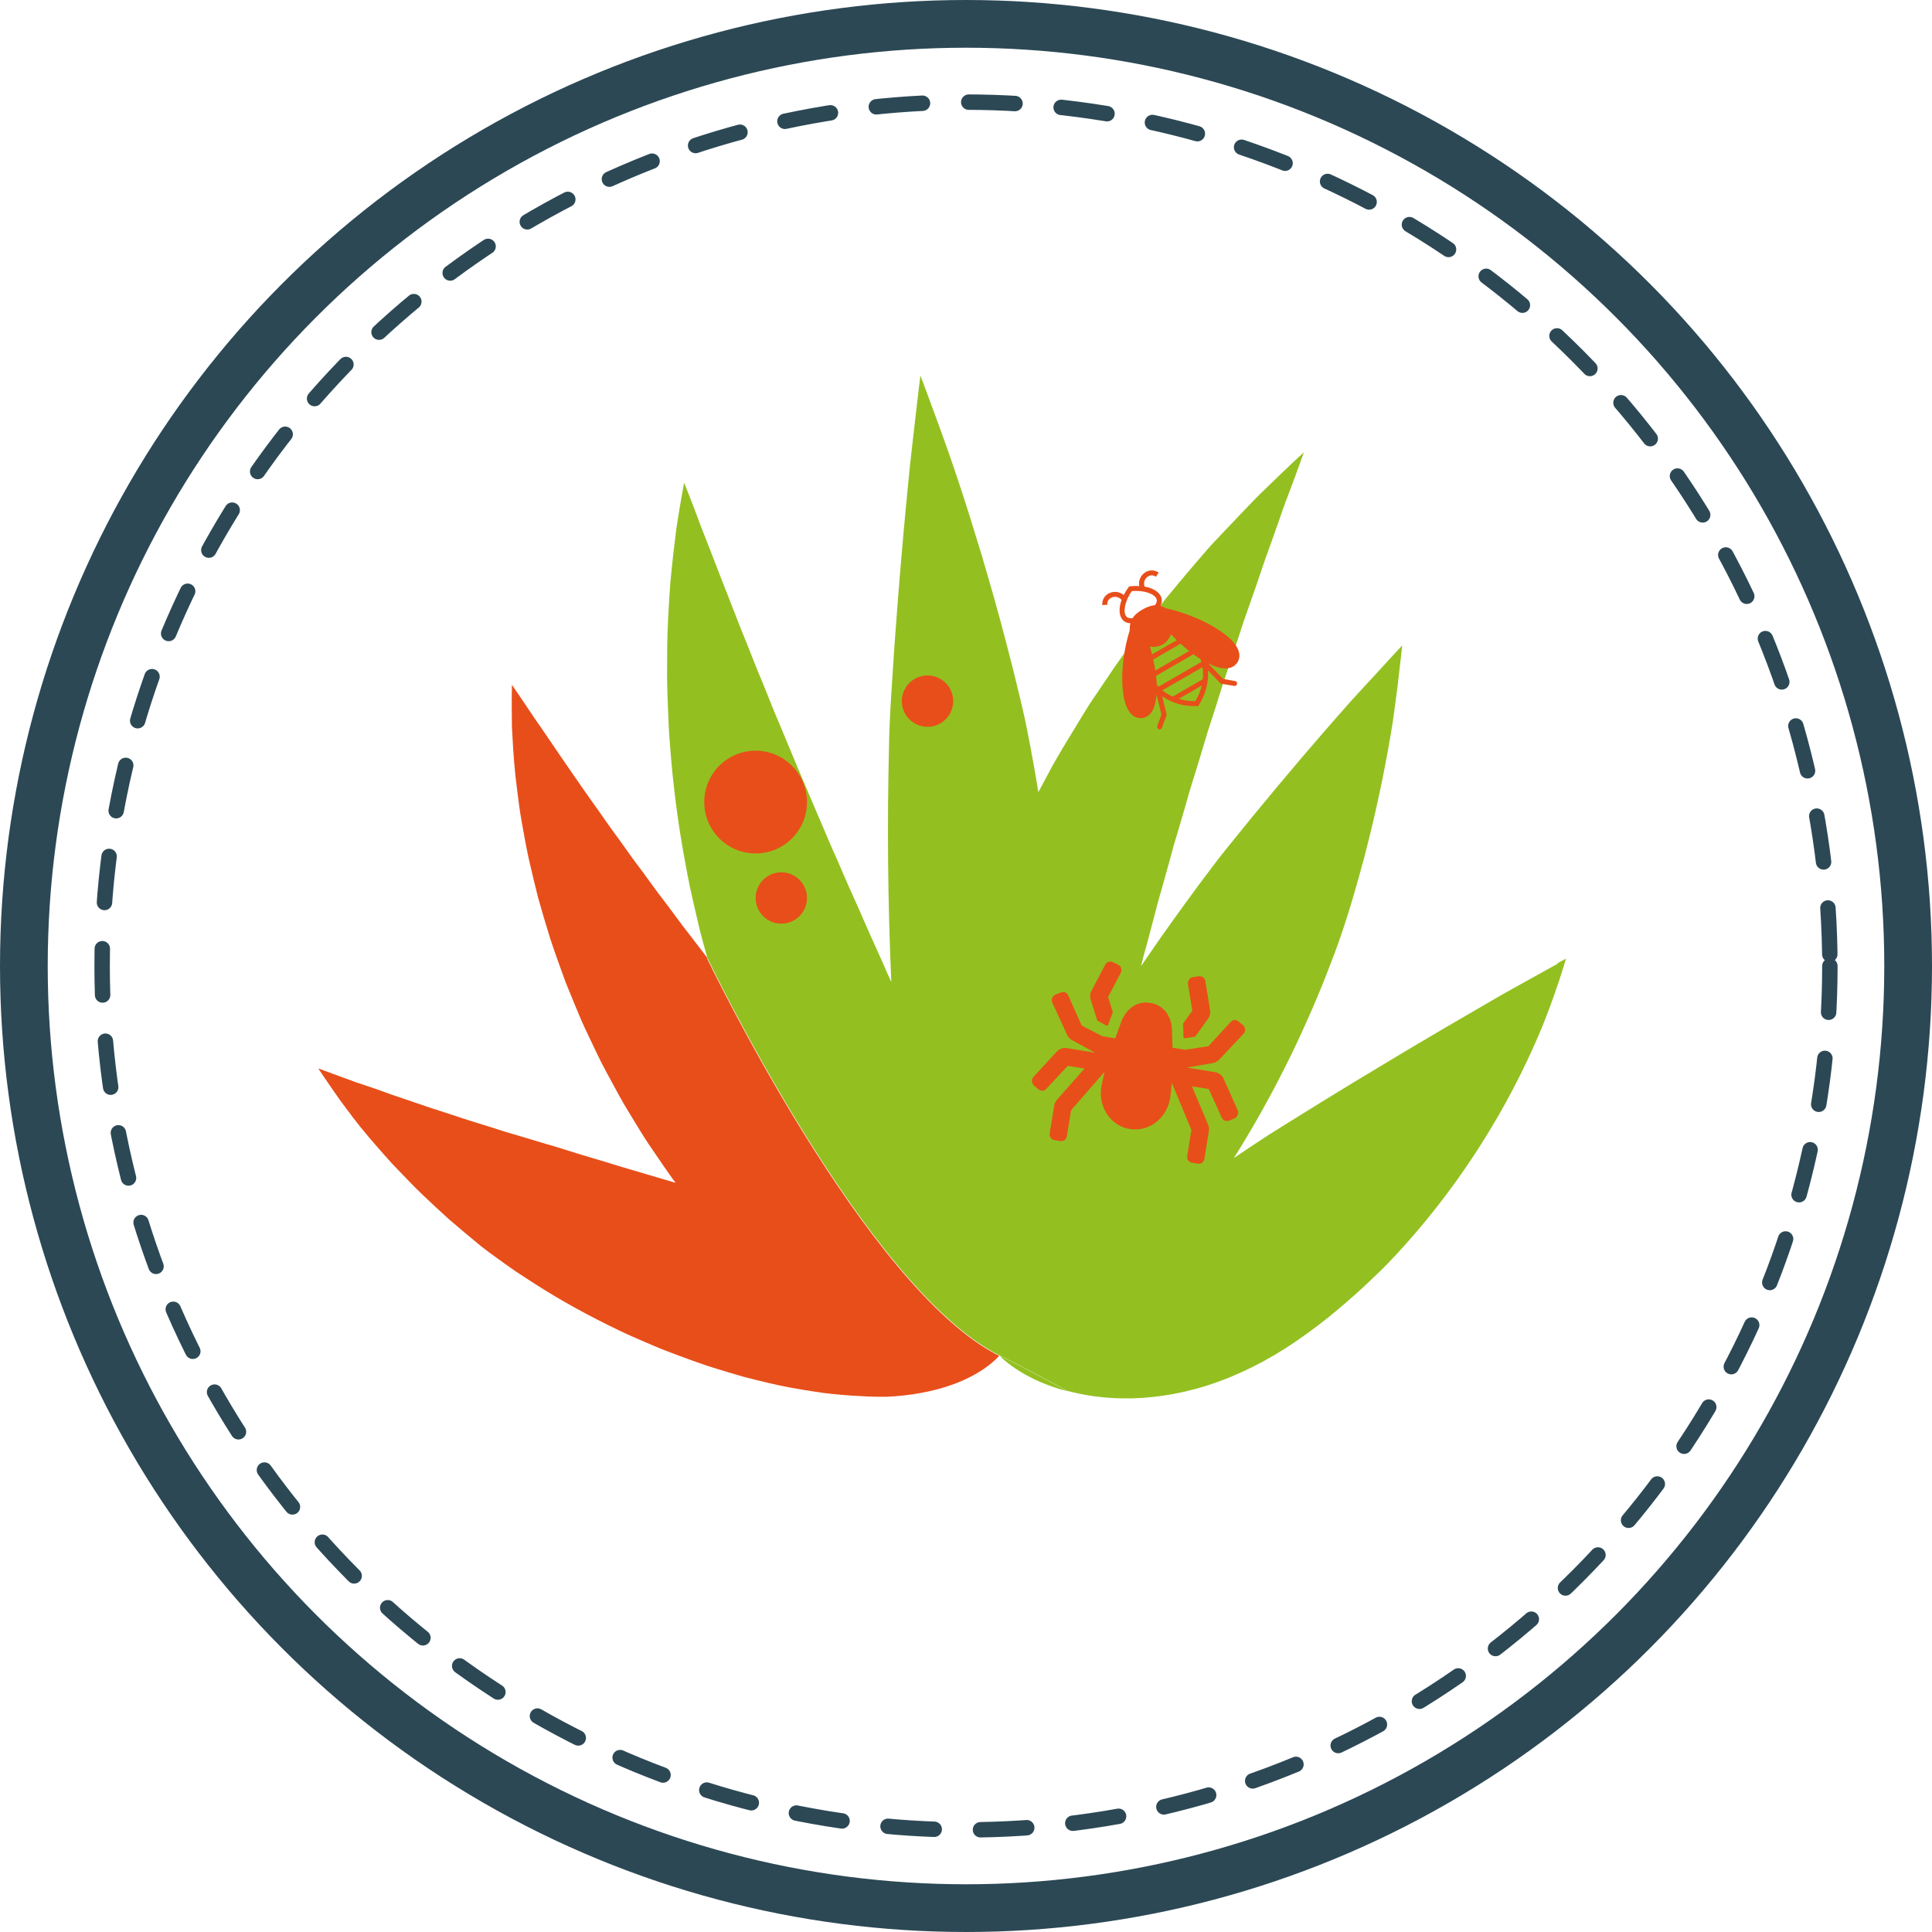
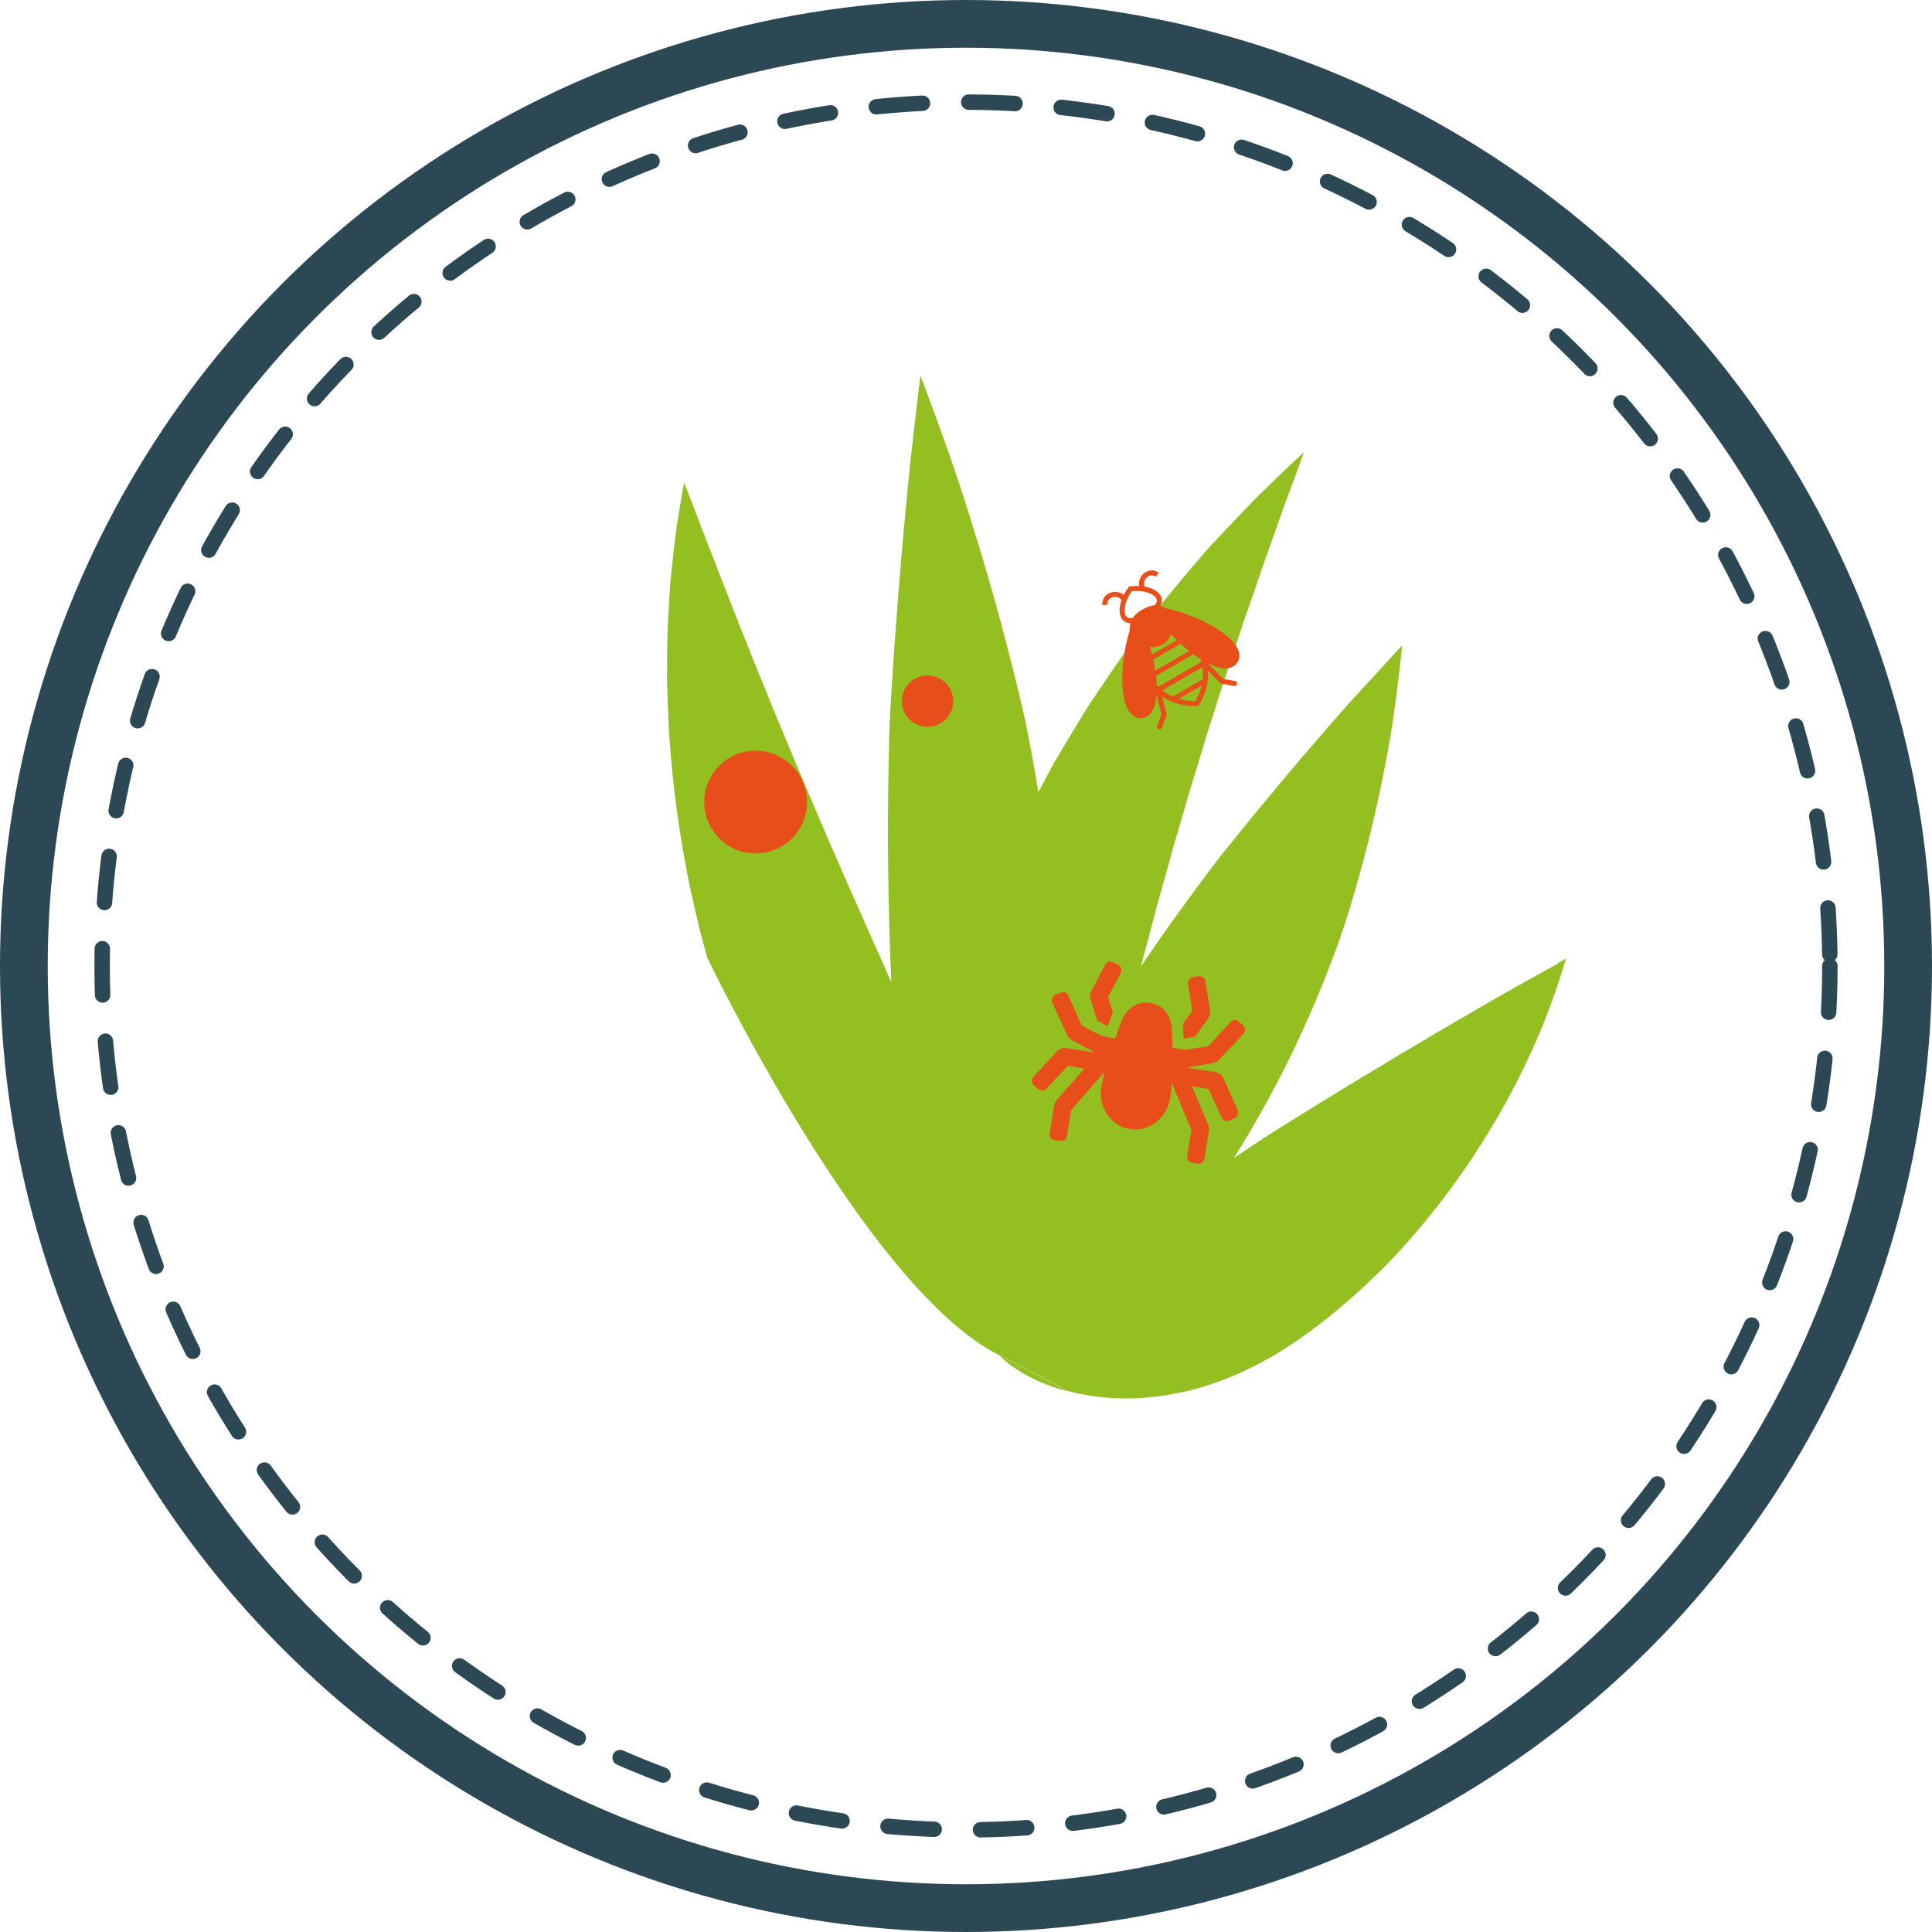
<svg xmlns="http://www.w3.org/2000/svg" id="Capa_2" viewBox="0 0 242.9 242.9">
  <defs>
    <style>.cls-1{stroke-width:6px;}.cls-1,.cls-2{fill:none;stroke:#2c4855;stroke-linecap:round;stroke-miterlimit:10;}.cls-3,.cls-4{fill:#e84e1a;}.cls-5{fill:#93c020;}.cls-2{stroke-dasharray:0 0 5.82 5.82;stroke-width:1.94px;}.cls-4{fill-rule:evenodd;}</style>
  </defs>
  <g id="Layer_1">
    <g>
      <g>
        <circle class="cls-1" cx="121.45" cy="121.45" r="118.45" />
        <circle class="cls-2" cx="121.45" cy="121.45" r="108.61" />
      </g>
      <g>
        <g>
-           <path class="cls-5" d="M195.84,121.16c-.71,.39-1.75,.97-3.08,1.71-1.32,.75-2.98,1.63-4.81,2.7-1.85,1.07-3.93,2.28-6.21,3.61-2.27,1.35-4.76,2.79-7.37,4.38-2.63,1.57-5.41,3.25-8.29,5.03-1.44,.89-2.92,1.81-4.42,2.74-.75,.47-1.5,.94-2.26,1.42-.75,.49-1.5,.99-2.26,1.49-.65,.44-1.35,.92-2.02,1.36,.31-.49,.62-.97,.93-1.49,2.36-3.85,4.45-7.74,6.32-11.57,1.86-3.85,3.5-7.63,4.9-11.33,1.45-3.67,2.55-7.3,3.51-10.72,.49-1.71,.93-3.37,1.32-4.98,.4-1.61,.77-3.16,1.09-4.65,.66-2.97,1.17-5.7,1.59-8.11,.43-2.4,.66-4.53,.9-6.24,.42-3.45,.61-5.36,.61-5.36,0,0-1.26,1.34-3.49,3.79-1.12,1.22-2.52,2.69-4.05,4.45-1.55,1.74-3.27,3.75-5.17,5.96-.94,1.11-1.92,2.28-2.94,3.49-1.01,1.22-2.06,2.49-3.14,3.79-1.07,1.32-2.18,2.68-3.31,4.08-.57,.7-1.13,1.42-1.68,2.16-.56,.74-1.12,1.49-1.69,2.24-2.25,3.05-4.57,6.26-6.88,9.65-.16,.23-.32,.48-.48,.71,.11-.44,.21-.89,.33-1.33,.17-.6,.33-1.2,.5-1.8,.32-1.2,.63-2.38,.94-3.56,.29-1.18,.63-2.34,.96-3.49,.32-1.15,.64-2.29,.95-3.42,.15-.57,.31-1.13,.46-1.69,.17-.56,.33-1.11,.5-1.66,.32-1.11,.64-2.2,.96-3.28,.58-2.17,1.3-4.26,1.9-6.31,.31-1.03,.61-2.04,.91-3.03,.32-.99,.64-1.97,.95-2.93,1.17-3.86,2.46-7.42,3.5-10.72,.57-1.64,1.12-3.2,1.64-4.68,.51-1.48,.96-2.89,1.45-4.2,.46-1.31,.9-2.53,1.3-3.66,.39-1.13,.74-2.17,1.1-3.08,1.4-3.69,2.12-5.77,2.12-5.77,0,0-1.82,1.66-5.01,4.77-.81,.77-1.65,1.65-2.58,2.62-.92,.97-1.93,2.03-3,3.16-.53,.57-1.11,1.15-1.64,1.78-.54,.62-1.09,1.27-1.66,1.93-1.13,1.33-2.33,2.74-3.55,4.24-2.34,3.02-4.95,6.35-7.4,10.05-.62,.92-1.26,1.86-1.9,2.81-.63,.96-1.22,1.95-1.83,2.95-1.21,2.01-2.51,4.06-3.64,6.23-.39,.72-.78,1.46-1.17,2.19-.3-1.78-.59-3.55-.92-5.27-.22-1.16-.44-2.31-.67-3.45-.24-1.13-.51-2.25-.77-3.35-.52-2.2-1.06-4.33-1.6-6.4-1.06-4.12-2.17-7.95-3.2-11.44-1.06-3.49-2.04-6.64-2.97-9.4-.92-2.76-1.76-5.13-2.47-7.06-1.41-3.87-2.23-6-2.23-6,0,0-.28,2.16-.72,6.07-.21,1.95-.52,4.35-.78,7.12-.27,2.78-.58,5.94-.87,9.43-.31,3.49-.6,7.32-.9,11.43-.25,4.11-.63,8.5-.69,13.11-.21,8.94-.16,18.75,.3,29.07-.14-.31-.29-.62-.43-.93-.24-.55-.48-1.1-.72-1.65-.49-1.09-.98-2.17-1.46-3.24-.49-1.07-.93-2.15-1.41-3.21-.47-1.06-.94-2.11-1.41-3.15-.45-1.04-.9-2.08-1.34-3.1-.93-2.04-1.75-4.06-2.61-6.03-1.69-3.94-3.27-7.71-4.74-11.26-.77-1.77-1.42-3.51-2.11-5.17-.34-.83-.69-1.64-1-2.44-.32-.8-.62-1.59-.93-2.36-1.26-3.06-2.3-5.87-3.29-8.34-.96-2.48-1.78-4.62-2.48-6.38-.65-1.76-1.18-3.14-1.55-4.08-.37-.93-.57-1.43-.57-1.43,0,0-.1,.52-.27,1.5-.18,.98-.42,2.43-.71,4.32-.23,1.88-.52,4.18-.76,6.88-.18,2.68-.4,5.77-.39,9.17,0,.85,0,1.73-.01,2.62,0,.89,.04,1.8,.07,2.73,.08,1.86,.12,3.81,.3,5.81,.3,4.01,.79,8.29,1.56,12.78,.4,2.24,.8,4.54,1.35,6.86,.27,1.16,.55,2.34,.82,3.53,.29,1.17,.63,2.35,.96,3.54,0,0,19.92,41.62,36.74,49.99,3.08,1.53,5.91,3.02,8.49,4.45,2.04,.54,4.42,.93,7.1,.95,1.59,.03,3.27-.09,5.04-.35,.89-.13,1.79-.31,2.71-.51,.9-.22,1.83-.46,2.76-.76,3.72-1.18,7.54-3.06,11.21-5.58,1.84-1.26,3.53-2.56,5.09-3.86,1.55-1.3,3.02-2.6,4.42-3.95,1.42-1.32,2.73-2.69,3.97-4.08,1.25-1.38,2.42-2.77,3.53-4.15,2.22-2.77,4.17-5.52,5.88-8.17,1.7-2.66,3.18-5.2,4.42-7.6,1.25-2.38,2.28-4.61,3.13-6.58,.85-1.98,1.49-3.74,2-5.18,.51-1.44,.88-2.57,1.11-3.34,.23-.77,.36-1.18,.36-1.18,0,0-.38,.21-1.09,.59Z" />
+           <path class="cls-5" d="M195.84,121.16c-.71,.39-1.75,.97-3.08,1.71-1.32,.75-2.98,1.63-4.81,2.7-1.85,1.07-3.93,2.28-6.21,3.61-2.27,1.35-4.76,2.79-7.37,4.38-2.63,1.57-5.41,3.25-8.29,5.03-1.44,.89-2.92,1.81-4.42,2.74-.75,.47-1.5,.94-2.26,1.42-.75,.49-1.5,.99-2.26,1.49-.65,.44-1.35,.92-2.02,1.36,.31-.49,.62-.97,.93-1.49,2.36-3.85,4.45-7.74,6.32-11.57,1.86-3.85,3.5-7.63,4.9-11.33,1.45-3.67,2.55-7.3,3.51-10.72,.49-1.71,.93-3.37,1.32-4.98,.4-1.61,.77-3.16,1.09-4.65,.66-2.97,1.17-5.7,1.59-8.11,.43-2.4,.66-4.53,.9-6.24,.42-3.45,.61-5.36,.61-5.36,0,0-1.26,1.34-3.49,3.79-1.12,1.22-2.52,2.69-4.05,4.45-1.55,1.74-3.27,3.75-5.17,5.96-.94,1.11-1.92,2.28-2.94,3.49-1.01,1.22-2.06,2.49-3.14,3.79-1.07,1.32-2.18,2.68-3.31,4.08-.57,.7-1.13,1.42-1.68,2.16-.56,.74-1.12,1.49-1.69,2.24-2.25,3.05-4.57,6.26-6.88,9.65-.16,.23-.32,.48-.48,.71,.11-.44,.21-.89,.33-1.33,.17-.6,.33-1.2,.5-1.8,.32-1.2,.63-2.38,.94-3.56,.29-1.18,.63-2.34,.96-3.49,.32-1.15,.64-2.29,.95-3.42,.15-.57,.31-1.13,.46-1.69,.17-.56,.33-1.11,.5-1.66,.32-1.11,.64-2.2,.96-3.28,.58-2.17,1.3-4.26,1.9-6.31,.31-1.03,.61-2.04,.91-3.03,.32-.99,.64-1.97,.95-2.93,1.17-3.86,2.46-7.42,3.5-10.72,.57-1.64,1.12-3.2,1.64-4.68,.51-1.48,.96-2.89,1.45-4.2,.46-1.31,.9-2.53,1.3-3.66,.39-1.13,.74-2.17,1.1-3.08,1.4-3.69,2.12-5.77,2.12-5.77,0,0-1.82,1.66-5.01,4.77-.81,.77-1.65,1.65-2.58,2.62-.92,.97-1.93,2.03-3,3.16-.53,.57-1.11,1.15-1.64,1.78-.54,.62-1.09,1.27-1.66,1.93-1.13,1.33-2.33,2.74-3.55,4.24-2.34,3.02-4.95,6.35-7.4,10.05-.62,.92-1.26,1.86-1.9,2.81-.63,.96-1.22,1.95-1.83,2.95-1.21,2.01-2.51,4.06-3.64,6.23-.39,.72-.78,1.46-1.17,2.19-.3-1.78-.59-3.55-.92-5.27-.22-1.16-.44-2.31-.67-3.45-.24-1.13-.51-2.25-.77-3.35-.52-2.2-1.06-4.33-1.6-6.4-1.06-4.12-2.17-7.95-3.2-11.44-1.06-3.49-2.04-6.64-2.97-9.4-.92-2.76-1.76-5.13-2.47-7.06-1.41-3.87-2.23-6-2.23-6,0,0-.28,2.16-.72,6.07-.21,1.95-.52,4.35-.78,7.12-.27,2.78-.58,5.94-.87,9.43-.31,3.49-.6,7.32-.9,11.43-.25,4.11-.63,8.5-.69,13.11-.21,8.94-.16,18.75,.3,29.07-.14-.31-.29-.62-.43-.93-.24-.55-.48-1.1-.72-1.65-.49-1.09-.98-2.17-1.46-3.24-.49-1.07-.93-2.15-1.41-3.21-.47-1.06-.94-2.11-1.41-3.15-.45-1.04-.9-2.08-1.34-3.1-.93-2.04-1.75-4.06-2.61-6.03-1.69-3.94-3.27-7.71-4.74-11.26-.77-1.77-1.42-3.51-2.11-5.17-.34-.83-.69-1.64-1-2.44-.32-.8-.62-1.59-.93-2.36-1.26-3.06-2.3-5.87-3.29-8.34-.96-2.48-1.78-4.62-2.48-6.38-.65-1.76-1.18-3.14-1.55-4.08-.37-.93-.57-1.43-.57-1.43,0,0-.1,.52-.27,1.5-.18,.98-.42,2.43-.71,4.32-.23,1.88-.52,4.18-.76,6.88-.18,2.68-.4,5.77-.39,9.17,0,.85,0,1.73-.01,2.62,0,.89,.04,1.8,.07,2.73,.08,1.86,.12,3.81,.3,5.81,.3,4.01,.79,8.29,1.56,12.78,.4,2.24,.8,4.54,1.35,6.86,.27,1.16,.55,2.34,.82,3.53,.29,1.17,.63,2.35,.96,3.54,0,0,19.92,41.62,36.74,49.99,3.08,1.53,5.91,3.02,8.49,4.45,2.04,.54,4.42,.93,7.1,.95,1.59,.03,3.27-.09,5.04-.35,.89-.13,1.79-.31,2.71-.51,.9-.22,1.83-.46,2.76-.76,3.72-1.18,7.54-3.06,11.21-5.58,1.84-1.26,3.53-2.56,5.09-3.86,1.55-1.3,3.02-2.6,4.42-3.95,1.42-1.32,2.73-2.69,3.97-4.08,1.25-1.38,2.42-2.77,3.53-4.15,2.22-2.77,4.17-5.52,5.88-8.17,1.7-2.66,3.18-5.2,4.42-7.6,1.25-2.38,2.28-4.61,3.13-6.58,.85-1.98,1.49-3.74,2-5.18,.51-1.44,.88-2.57,1.11-3.34,.23-.77,.36-1.18,.36-1.18,0,0-.38,.21-1.09,.59" />
          <path class="cls-5" d="M125.97,170.74c.24,.22,.5,.44,.79,.67,.29,.22,.6,.44,.94,.67,1.35,.91,3.13,1.81,5.4,2.52,.34,.11,.72,.2,1.09,.3-2.58-1.42-5.41-2.92-8.49-4.45,.1,.1,.16,.19,.28,.29Z" />
-           <path class="cls-3" d="M88.95,120.46c-.48-.62-.94-1.25-1.42-1.86-.58-.75-1.15-1.5-1.72-2.23-.55-.74-1.1-1.48-1.64-2.21-.55-.72-1.09-1.44-1.62-2.14-.52-.71-1.03-1.41-1.53-2.1-.51-.69-1.01-1.36-1.51-2.03-.48-.67-.95-1.33-1.41-1.98-.47-.65-.93-1.28-1.39-1.91-.46-.62-.87-1.25-1.3-1.85-.84-1.21-1.69-2.35-2.44-3.46-.76-1.1-1.48-2.14-2.16-3.12-1.35-1.96-2.48-3.68-3.47-5.07-1.88-2.82-2.98-4.4-2.98-4.4,0,0-.05,1.86,0,5.26,.09,1.68,.19,3.76,.44,6.16,.14,1.2,.3,2.48,.48,3.84,.18,1.36,.46,2.78,.73,4.28,.15,.75,.28,1.52,.46,2.3,.18,.78,.37,1.58,.56,2.39,.2,.81,.4,1.64,.61,2.49,.24,.84,.49,1.69,.74,2.56,.26,.87,.53,1.75,.8,2.64,.29,.89,.61,1.79,.93,2.7,.33,.91,.66,1.84,1,2.77,.38,.93,.76,1.86,1.15,2.81,.4,.94,.78,1.91,1.23,2.87,.45,.95,.91,1.92,1.37,2.89,.24,.49,.47,.97,.71,1.46,.25,.49,.51,.97,.77,1.46,.53,.97,1.06,1.95,1.6,2.94,.54,.99,1.15,1.95,1.74,2.94,.61,.98,1.2,1.98,1.85,2.95,.66,.97,1.33,1.94,2,2.93,.34,.49,.68,.98,1.03,1.47,.13,.17,.25,.34,.38,.5-3.24-.96-6.41-1.87-9.43-2.81-.84-.25-1.67-.5-2.5-.74-.82-.26-1.62-.51-2.42-.76-.8-.25-1.59-.49-2.39-.71-.78-.24-1.56-.47-2.32-.7-.77-.23-1.52-.45-2.27-.67-.74-.23-1.46-.46-2.17-.69-1.43-.44-2.81-.86-4.12-1.31-1.3-.44-2.58-.82-3.77-1.23-1.19-.41-2.31-.79-3.37-1.15-1.07-.34-2.03-.72-2.95-1.04-.92-.31-1.76-.6-2.53-.85-2.99-1.1-4.69-1.72-4.69-1.72,0,0,.94,1.43,2.76,4.02,.94,1.26,2.08,2.84,3.54,4.55,.73,.85,1.52,1.77,2.38,2.73,.85,.96,1.81,1.92,2.81,2.96,.99,1.04,2.09,2.07,3.24,3.14,.58,.54,1.18,1.08,1.78,1.63,.63,.53,1.27,1.07,1.91,1.62,.66,.55,1.33,1.1,2.01,1.67,.69,.55,1.42,1.08,2.16,1.61,.74,.53,1.49,1.08,2.27,1.61,.79,.52,1.59,1.04,2.4,1.56,3.26,2.1,6.86,4.07,10.71,5.91,.96,.47,1.95,.88,2.95,1.32,1,.42,2,.88,3.04,1.26,2.08,.78,4.18,1.59,6.37,2.24,1.09,.34,2.15,.66,3.19,.95,1.04,.27,2.05,.52,3.03,.75,1.96,.48,3.82,.79,5.56,1.06,1.74,.29,3.37,.43,4.89,.54,.76,.05,1.49,.09,2.2,.12,.75,.03,1.51,.04,2.25,.03,2.98-.13,5.69-.64,7.97-1.42,2.27-.77,4.08-1.83,5.34-2.91,.32-.28,.6-.53,.84-.81,0,0,0,0,.01-.01-16.82-8.37-36.74-49.99-36.74-49.99Z" />
        </g>
        <circle class="cls-3" cx="95" cy="100.84" r="6.46" />
-         <circle class="cls-3" cx="98.23" cy="112.9" r="3.23" />
        <circle class="cls-3" cx="116.61" cy="88.15" r="3.23" />
        <path class="cls-3" d="M155.61,140.18c-.08,.19-.2,.33-.37,.42l-.64,.26c-.2,.09-.39,.11-.58,.04-.19-.06-.33-.19-.42-.39l-1.63-3.59-2.11-.34,2.03,4.81c.11,.26,.14,.53,.1,.8l-.57,3.51c-.03,.21-.13,.37-.29,.48-.16,.11-.34,.15-.55,.12l-.72-.12c-.21-.03-.37-.13-.48-.29-.11-.16-.15-.34-.12-.55l.53-3.28-2.46-5.9-.02,.13c-.07,.79-.13,1.39-.2,1.81-.13,.78-.44,1.49-.93,2.14-.49,.64-1.1,1.12-1.83,1.43-.73,.31-1.5,.4-2.31,.27-.81-.13-1.51-.46-2.1-.99-.59-.53-1.02-1.17-1.28-1.94-.26-.77-.33-1.54-.2-2.32,.07-.42,.2-1.01,.38-1.79l.02-.13-4.2,4.81-.53,3.28c-.03,.21-.13,.37-.29,.48-.16,.11-.34,.15-.55,.12l-.72-.12c-.21-.03-.37-.13-.48-.29-.11-.16-.15-.34-.12-.55l.57-3.51c.04-.27,.16-.51,.35-.73l3.46-3.92-2.11-.34-2.69,2.89c-.15,.16-.32,.24-.52,.24-.2,0-.38-.08-.54-.23l-.53-.46c-.13-.14-.2-.32-.22-.52-.01-.2,.05-.38,.2-.54l2.92-3.17c.37-.37,.81-.52,1.32-.43l3.51,.57-2.93-1.59c-.28-.17-.49-.4-.62-.7l-1.84-4c-.09-.2-.1-.39-.02-.58,.08-.19,.2-.33,.37-.42l.69-.26c.17-.1,.35-.11,.54-.05,.19,.06,.33,.19,.42,.39l1.69,3.79,2.6,1.35,1.62,.26,.83-2.27c.21-.52,.53-.99,.97-1.41,.76-.68,1.63-.94,2.62-.77,.99,.16,1.74,.68,2.24,1.57,.28,.54,.44,1.09,.47,1.65l.07,2.41,1.62,.26,2.89-.45,2.81-3.05c.15-.16,.32-.24,.52-.24,.2,0,.36,.08,.5,.22l.57,.46c.13,.14,.2,.32,.22,.52,.01,.2-.06,.38-.2,.54l-3.02,3.2c-.22,.24-.5,.4-.82,.47l-3.28,.57,3.51,.57c.51,.08,.88,.36,1.11,.83l1.76,3.94c.09,.2,.1,.39,.02,.58Zm-18.49-14.49c-.12-.39-.09-.75,.09-1.09l1.74-3.32c.09-.17,.23-.29,.43-.35,.19-.06,.38-.05,.55,.04l.68,.34c.17,.09,.29,.23,.35,.43,.06,.19,.05,.38-.04,.55l-1.61,3.06,.61,1.95c-.09,.17-.16,.34-.22,.52l-.42,1.13-.23-.04-1.1-.6-.82-2.63Zm12.25-2.02c-.03-.19,.01-.37,.13-.53,.12-.17,.27-.26,.46-.29l.76-.11c.19-.03,.37,.01,.53,.13,.17,.12,.26,.27,.29,.46l.6,3.7c.06,.38-.03,.73-.27,1.07l-1.61,2.23-1.24,.21-.23-.04-.03-1.21c0-.18-.02-.37-.05-.56l1.19-1.65-.55-3.42Z" />
        <path id="icon" class="cls-4" d="M146.7,76.53s-.4-.23-.8-.36c.25-.5,.18-.91,.07-1.15-.27-.63-1.04-1.09-2.06-1.27-.18-.47,0-.92,.29-1.17,.12-.11,.57-.45,1.12-.07l.36-.52c-.61-.41-1.36-.36-1.91,.13-.39,.35-.66,.93-.54,1.56-.37-.02-.75-.01-1.14,.03l-.13,.02-.08,.11c-.24,.32-.44,.65-.6,.97-.49-.42-1.13-.47-1.63-.31-.7,.23-1.12,.85-1.06,1.58l.63-.05c-.05-.66,.47-.88,.63-.94,.36-.12,.84-.05,1.16,.34-.35,.97-.34,1.87,.07,2.42,.16,.21,.47,.48,1.03,.51-.09,.42-.08,.9-.08,.9-1.39,4.38-1.49,11.13,1.46,11.03,1.22-.08,1.8-1.29,1.92-2.98l.61,2.54-.52,1.43c-.06,.16,.02,.34,.19,.4h0c.16,.06,.34-.02,.4-.19l.59-1.61-.56-2.33c1.22,.84,2.74,1.29,4.36,1.22h.17s.09-.15,.09-.15c.85-1.35,1.24-2.87,1.13-4.33l1.61,1.66,1.69,.29c.17,.03,.33-.08,.36-.26h0c.03-.17-.08-.33-.26-.36l-1.49-.26-1.89-1.96c1.58,.8,2.97,.94,3.68-.11,1.56-2.51-4.36-5.81-8.86-6.78Zm-5.12,.94c-.38-.5-.21-1.84,.72-3.15,1.6-.15,2.84,.37,3.09,.95,.12,.28,.01,.56-.18,.82-.51,.03-1.04,.24-1.57,.54s-.98,.66-1.25,1.09c-.32,.04-.63-.01-.81-.25Zm6.37,3.01l-3.11,1.79c-.08-.33-.17-.65-.27-.98,.56,.1,1.12,.02,1.61-.26s.85-.75,1.04-1.29c.24,.25,.48,.5,.72,.74Zm-2.95,2.43l3.43-1.98c.35,.32,.71,.63,1.07,.92l-4.25,2.45c-.07-.46-.16-.92-.26-1.39Zm5.29,5.24c-.73,.01-1.43-.09-2.09-.29l2.89-1.67c-.16,.67-.42,1.33-.8,1.95Zm.93-2.76l-3.78,2.19c-.47-.21-.9-.48-1.3-.79l5.04-2.91c.08,.5,.09,1.01,.04,1.52Zm-.18-2.17l-5.39,3.11c-.08-.08-.15-.16-.22-.24-.01-.36-.04-.74-.09-1.12l4.7-2.71c.29,.22,.59,.42,.89,.61,.04,.12,.08,.23,.11,.35Z" />
      </g>
    </g>
  </g>
</svg>